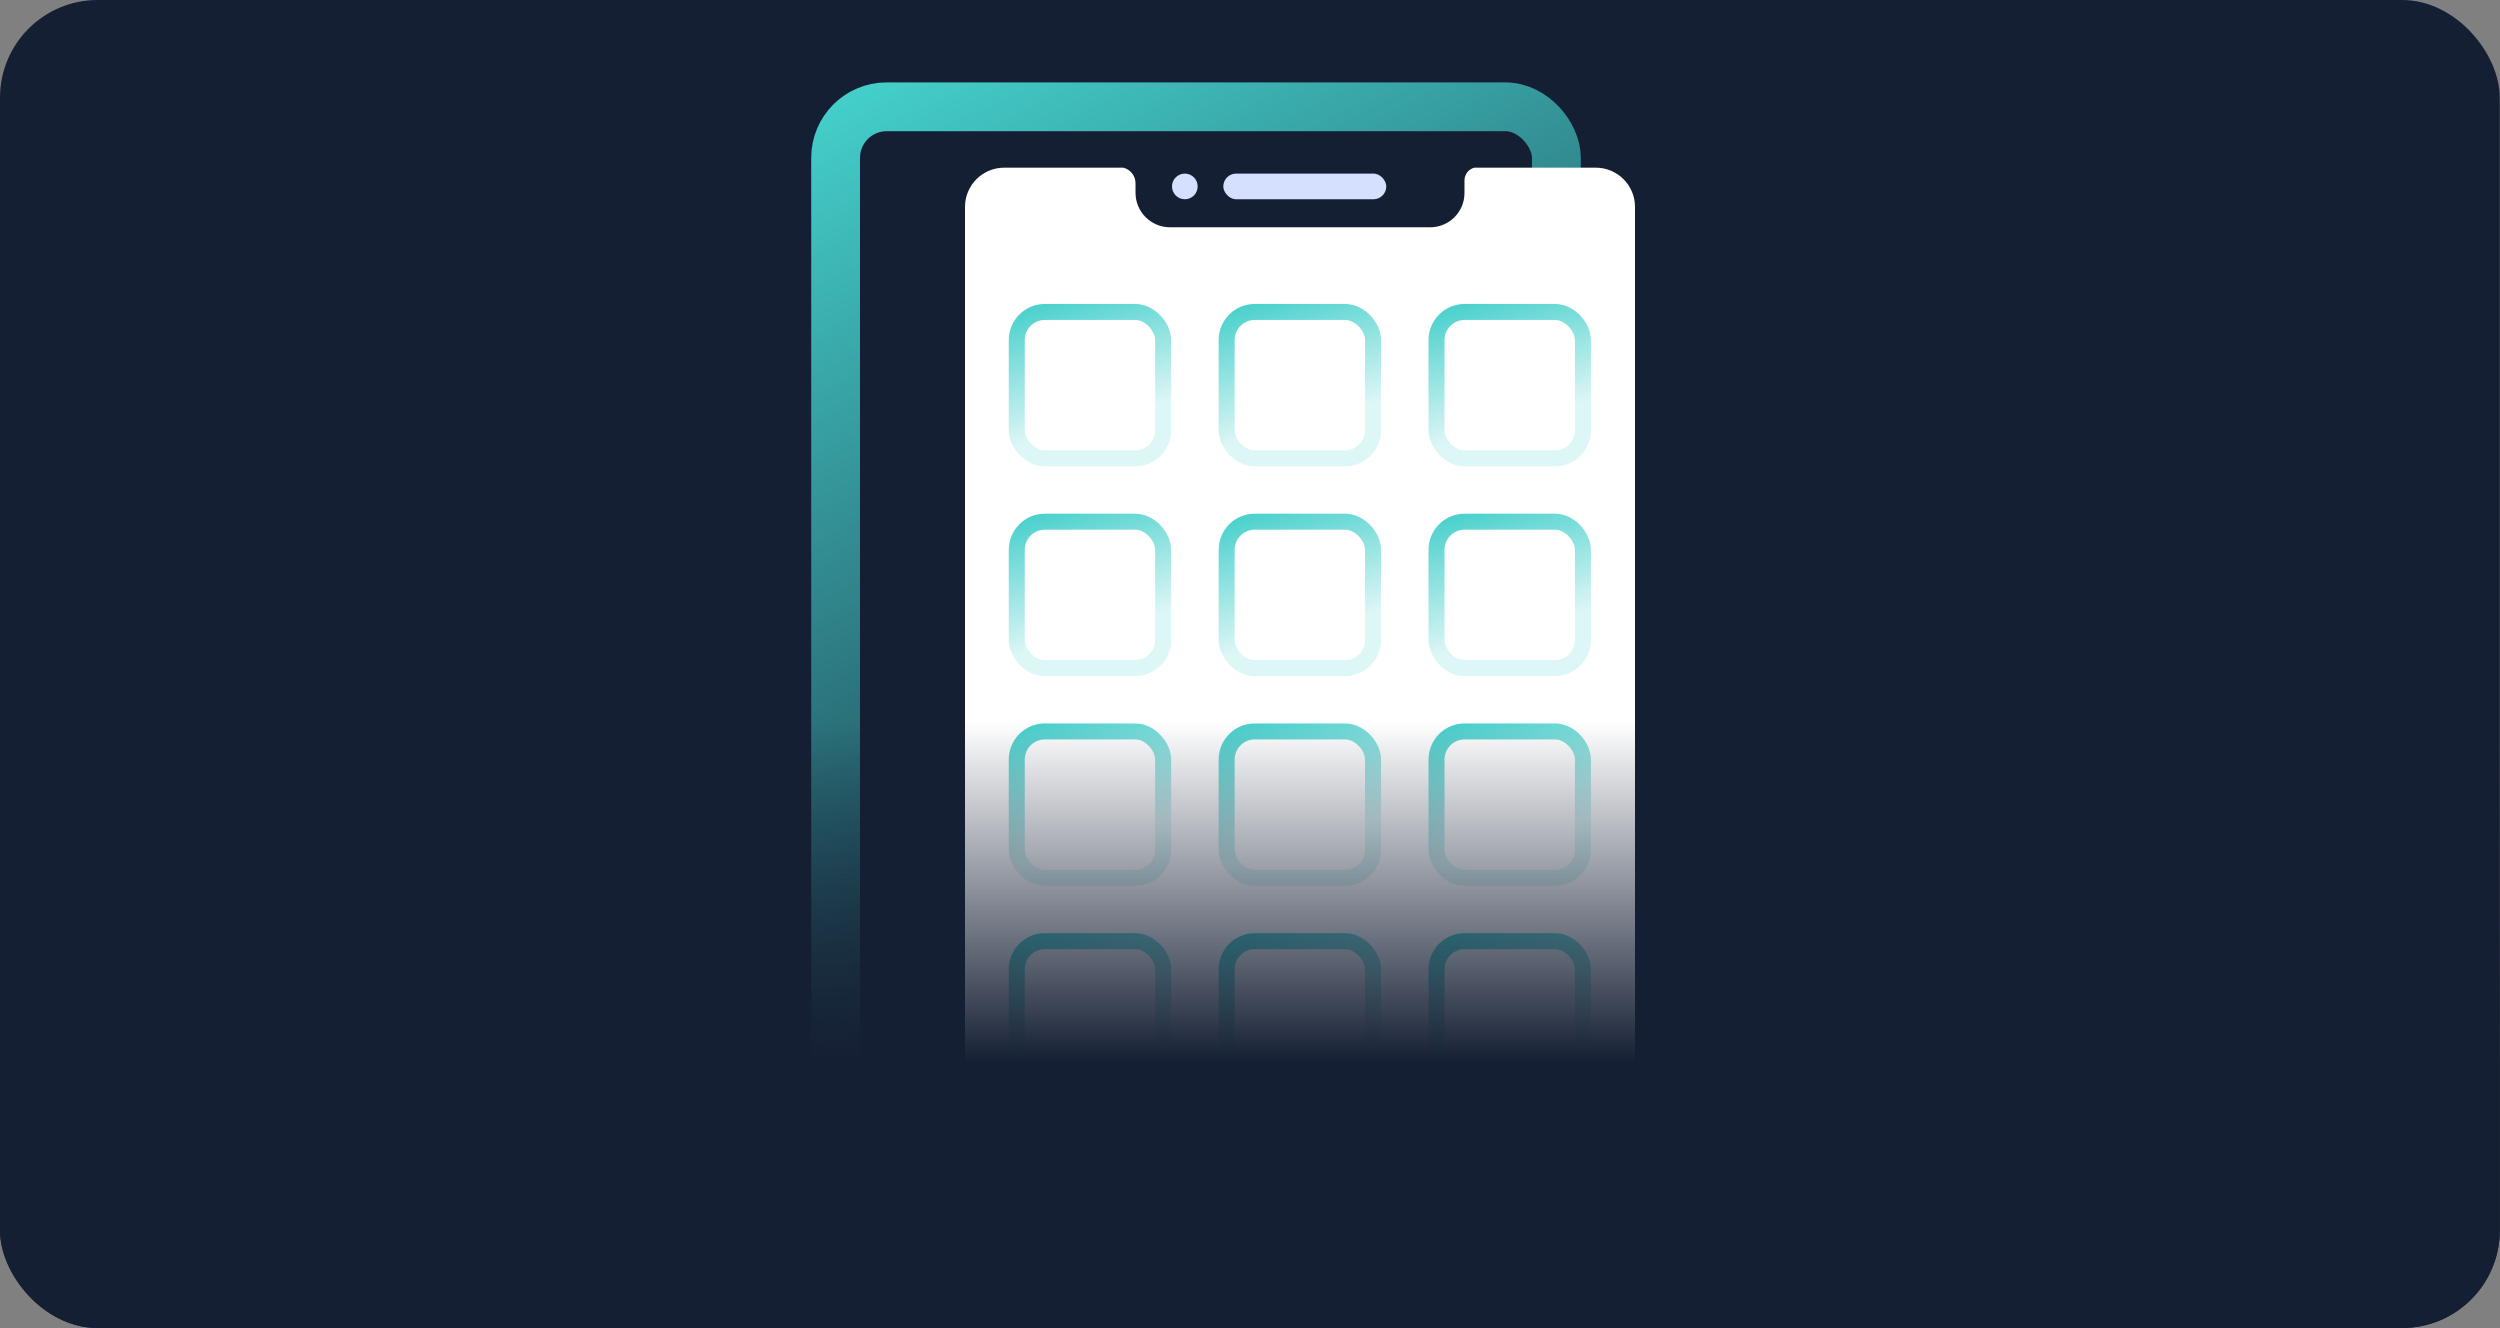
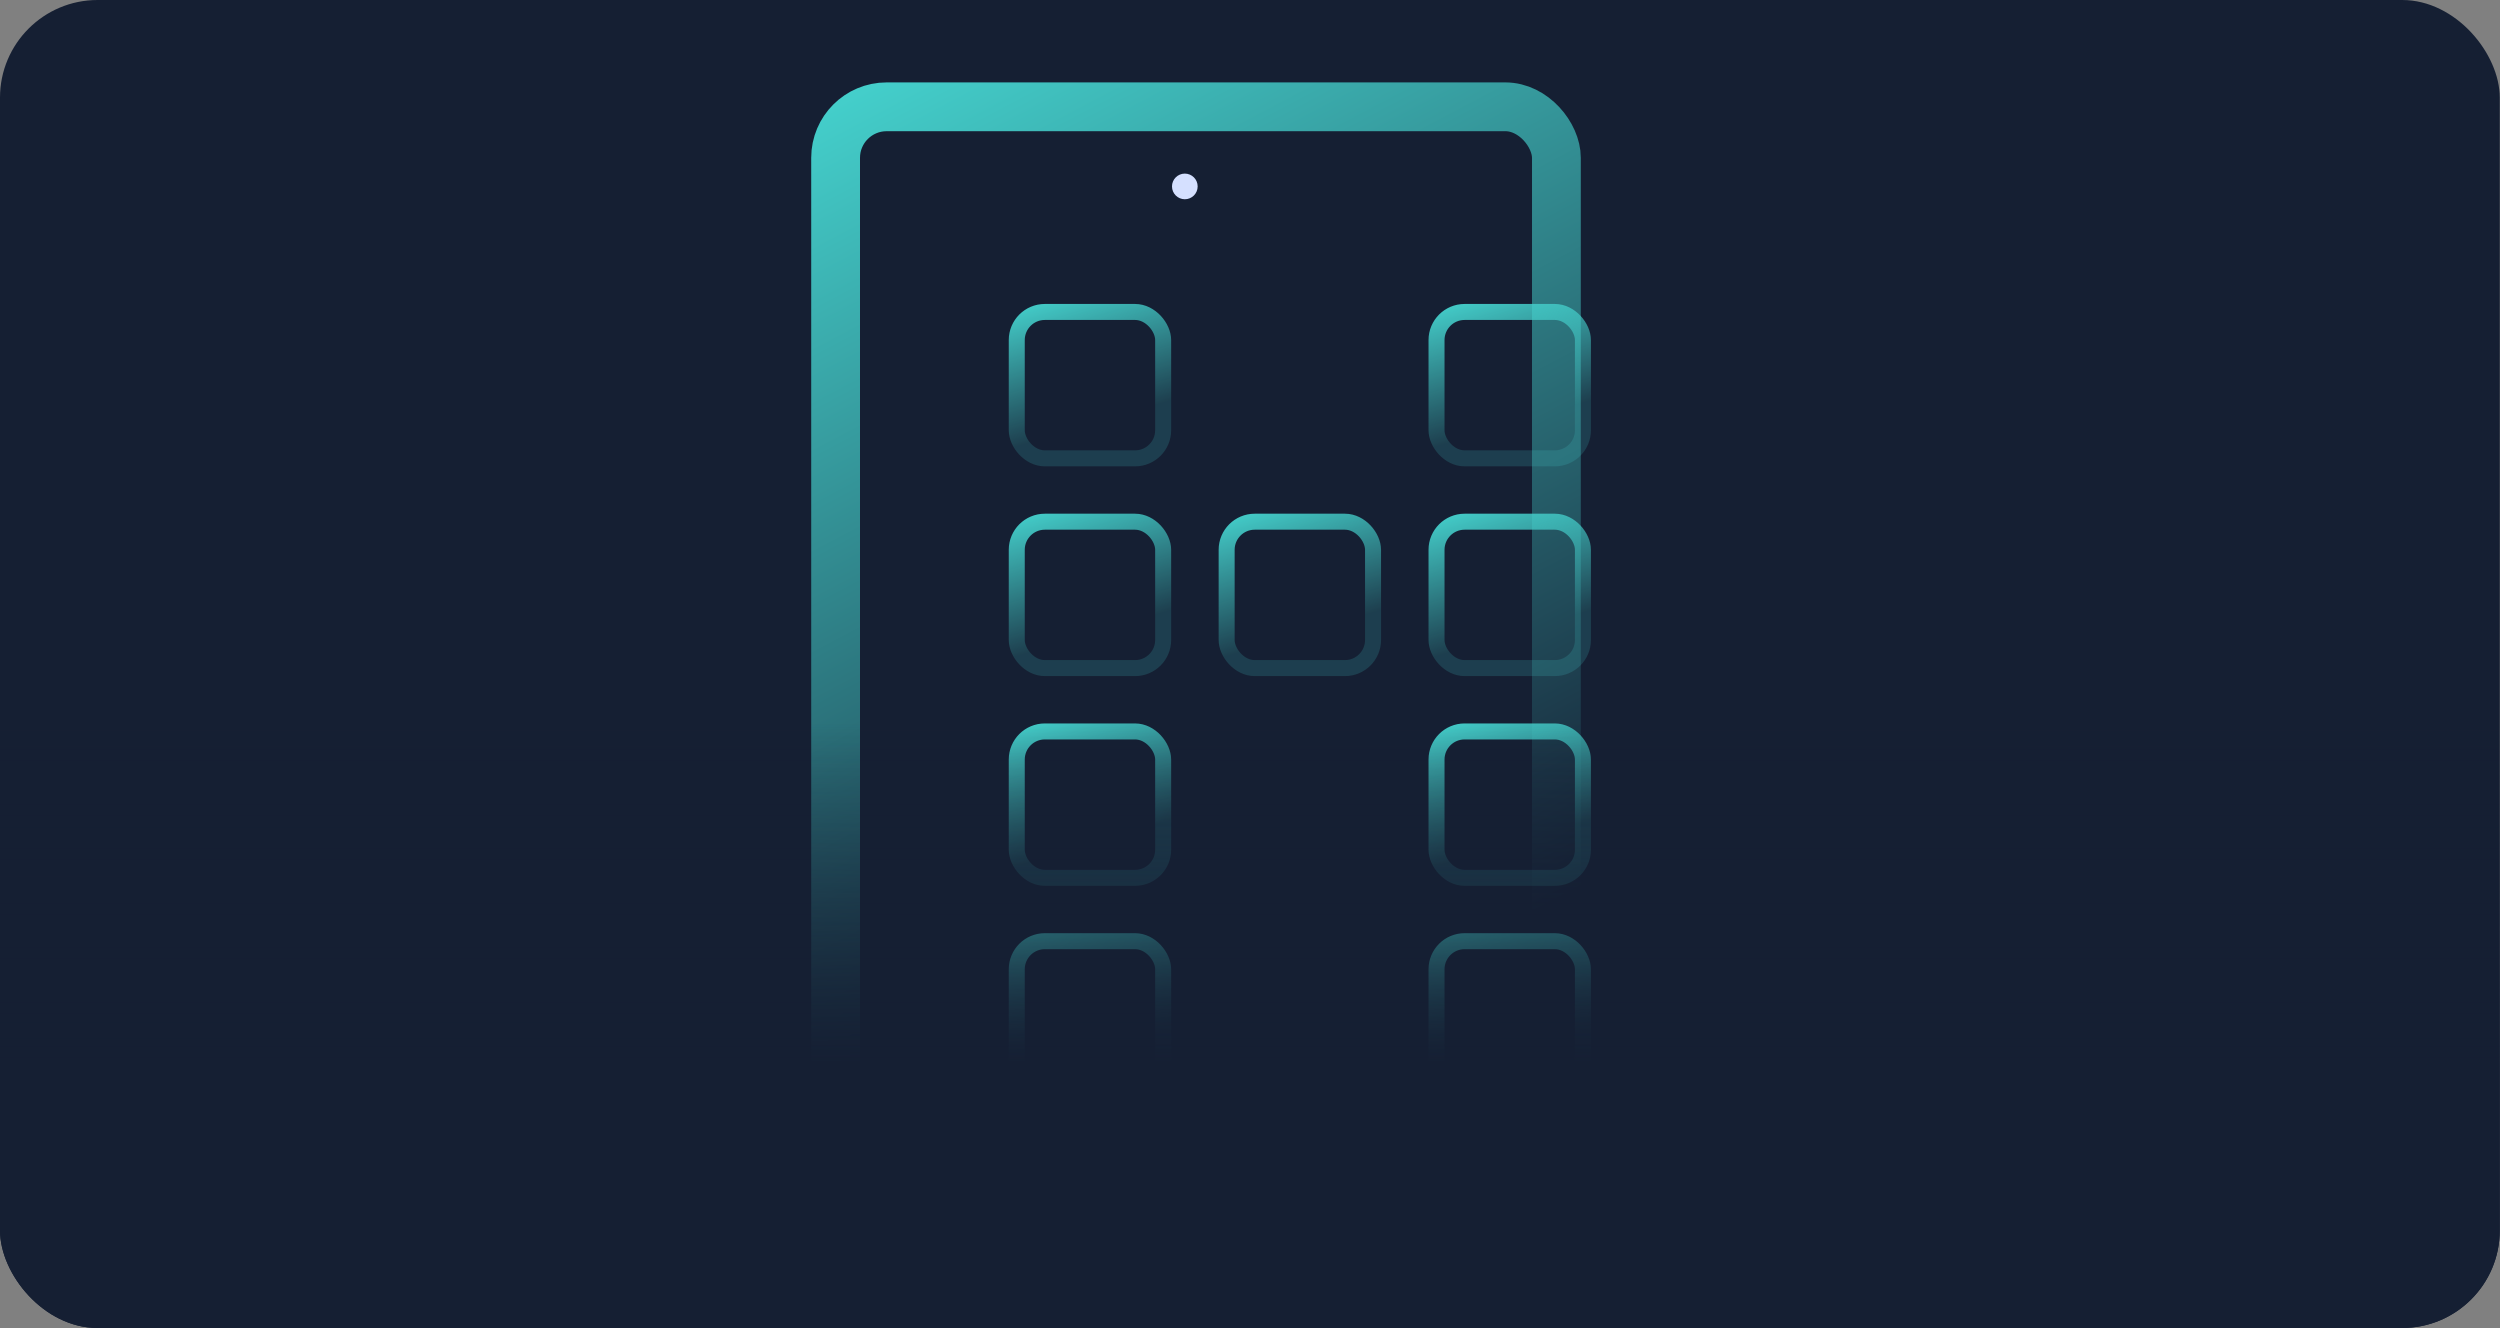
<svg xmlns="http://www.w3.org/2000/svg" width="3125" height="1660" viewBox="0 0 3125 1660" fill="none">
  <rect x="0" y="0" width="3125" height="1660" fill="#808080" stroke="none" />
  <g clip-path="url(#clip0_10462_409)">
    <rect width="3124.71" height="1660" rx="122.059" fill="#151F33" />
    <rect x="1044.5" y="133.5" width="901" height="1636.65" rx="63.814" stroke="url(#paint0_linear_10462_409)" stroke-width="61" />
-     <path fill-rule="evenodd" clip-rule="evenodd" d="M1404.08 209.589H1255.29C1228.21 209.589 1206.25 231.546 1206.25 258.632V1743.13C1206.25 1770.22 1228.21 1792.17 1255.29 1792.17H1994.71C2021.8 1792.17 2043.75 1770.22 2043.75 1743.13V258.632C2043.75 231.546 2021.8 209.589 1994.71 209.589H1842.85C1835.8 211.448 1830.6 217.865 1830.6 225.496V241.264C1830.6 264.918 1811.43 284.094 1787.77 284.094H1462.49C1438.69 284.094 1419.4 264.801 1419.4 241.001V229.057C1419.4 219.648 1412.89 211.711 1404.08 209.589Z" fill="white" />
    <circle cx="1481.03" cy="233.033" r="16.033" fill="#D5E0FF" />
-     <rect x="1529.13" y="217" width="203.718" height="32.067" rx="16.033" fill="#D5E0FF" />
    <rect x="1270.95" y="389.948" width="182.994" height="182.994" rx="35.11" stroke="url(#paint1_linear_10462_409)" stroke-width="20" />
    <rect x="1270.95" y="914.303" width="182.994" height="182.994" rx="35.11" stroke="url(#paint2_linear_10462_409)" stroke-width="20" />
    <rect x="1270.95" y="652.125" width="182.994" height="182.994" rx="35.11" stroke="url(#paint3_linear_10462_409)" stroke-width="20" />
    <rect x="1270.95" y="1176.48" width="182.994" height="182.994" rx="35.11" stroke="url(#paint4_linear_10462_409)" stroke-width="20" />
-     <rect x="1533.31" y="389.948" width="182.994" height="182.994" rx="35.11" stroke="url(#paint5_linear_10462_409)" stroke-width="20" />
-     <rect x="1533.31" y="914.303" width="182.994" height="182.994" rx="35.11" stroke="url(#paint6_linear_10462_409)" stroke-width="20" />
    <rect x="1533.31" y="652.125" width="182.994" height="182.994" rx="35.11" stroke="url(#paint7_linear_10462_409)" stroke-width="20" />
-     <rect x="1533.31" y="1176.48" width="182.994" height="182.994" rx="35.11" stroke="url(#paint8_linear_10462_409)" stroke-width="20" />
    <rect x="1795.66" y="389.948" width="182.994" height="182.994" rx="35.11" stroke="url(#paint9_linear_10462_409)" stroke-width="20" />
    <rect x="1795.66" y="914.303" width="182.994" height="182.994" rx="35.11" stroke="url(#paint10_linear_10462_409)" stroke-width="20" />
    <rect x="1795.66" y="652.125" width="182.994" height="182.994" rx="35.11" stroke="url(#paint11_linear_10462_409)" stroke-width="20" />
    <rect x="1795.66" y="1176.48" width="182.994" height="182.994" rx="35.11" stroke="url(#paint12_linear_10462_409)" stroke-width="20" />
    <rect x="-124.5" y="-214.823" width="3473.79" height="1874.82" fill="url(#paint13_linear_10462_409)" />
  </g>
  <defs>
    <linearGradient id="paint0_linear_10462_409" x1="1082.99" y1="103" x2="1693.74" y2="1259.27" gradientUnits="userSpaceOnUse">
      <stop stop-color="#44CFCB" />
      <stop offset="1" stop-color="#151F33" />
    </linearGradient>
    <linearGradient id="paint1_linear_10462_409" x1="1275.51" y1="379.948" x2="1324.08" y2="542.243" gradientUnits="userSpaceOnUse">
      <stop stop-color="#44CFCB" />
      <stop offset="1" stop-color="#44CFCB" stop-opacity="0.18" />
    </linearGradient>
    <linearGradient id="paint2_linear_10462_409" x1="1275.51" y1="904.303" x2="1324.08" y2="1066.6" gradientUnits="userSpaceOnUse">
      <stop stop-color="#44CFCB" />
      <stop offset="1" stop-color="#44CFCB" stop-opacity="0.18" />
    </linearGradient>
    <linearGradient id="paint3_linear_10462_409" x1="1275.51" y1="642.125" x2="1324.08" y2="804.419" gradientUnits="userSpaceOnUse">
      <stop stop-color="#44CFCB" />
      <stop offset="1" stop-color="#44CFCB" stop-opacity="0.18" />
    </linearGradient>
    <linearGradient id="paint4_linear_10462_409" x1="1275.51" y1="1166.48" x2="1324.08" y2="1328.77" gradientUnits="userSpaceOnUse">
      <stop stop-color="#44CFCB" />
      <stop offset="1" stop-color="#44CFCB" stop-opacity="0.18" />
    </linearGradient>
    <linearGradient id="paint5_linear_10462_409" x1="1537.86" y1="379.948" x2="1586.44" y2="542.243" gradientUnits="userSpaceOnUse">
      <stop stop-color="#44CFCB" />
      <stop offset="1" stop-color="#44CFCB" stop-opacity="0.18" />
    </linearGradient>
    <linearGradient id="paint6_linear_10462_409" x1="1537.86" y1="904.303" x2="1586.44" y2="1066.6" gradientUnits="userSpaceOnUse">
      <stop stop-color="#44CFCB" />
      <stop offset="1" stop-color="#44CFCB" stop-opacity="0.18" />
    </linearGradient>
    <linearGradient id="paint7_linear_10462_409" x1="1537.86" y1="642.125" x2="1586.44" y2="804.419" gradientUnits="userSpaceOnUse">
      <stop stop-color="#44CFCB" />
      <stop offset="1" stop-color="#44CFCB" stop-opacity="0.18" />
    </linearGradient>
    <linearGradient id="paint8_linear_10462_409" x1="1537.86" y1="1166.48" x2="1586.44" y2="1328.77" gradientUnits="userSpaceOnUse">
      <stop stop-color="#44CFCB" />
      <stop offset="1" stop-color="#44CFCB" stop-opacity="0.18" />
    </linearGradient>
    <linearGradient id="paint9_linear_10462_409" x1="1800.22" y1="379.948" x2="1848.8" y2="542.243" gradientUnits="userSpaceOnUse">
      <stop stop-color="#44CFCB" />
      <stop offset="1" stop-color="#44CFCB" stop-opacity="0.18" />
    </linearGradient>
    <linearGradient id="paint10_linear_10462_409" x1="1800.22" y1="904.303" x2="1848.8" y2="1066.6" gradientUnits="userSpaceOnUse">
      <stop stop-color="#44CFCB" />
      <stop offset="1" stop-color="#44CFCB" stop-opacity="0.18" />
    </linearGradient>
    <linearGradient id="paint11_linear_10462_409" x1="1800.22" y1="642.125" x2="1848.8" y2="804.419" gradientUnits="userSpaceOnUse">
      <stop stop-color="#44CFCB" />
      <stop offset="1" stop-color="#44CFCB" stop-opacity="0.18" />
    </linearGradient>
    <linearGradient id="paint12_linear_10462_409" x1="1800.22" y1="1166.48" x2="1848.8" y2="1328.77" gradientUnits="userSpaceOnUse">
      <stop stop-color="#44CFCB" />
      <stop offset="1" stop-color="#44CFCB" stop-opacity="0.18" />
    </linearGradient>
    <linearGradient id="paint13_linear_10462_409" x1="1169" y1="1329" x2="1169" y2="902.5" gradientUnits="userSpaceOnUse">
      <stop stop-color="#151F33" />
      <stop offset="1" stop-color="#151F33" stop-opacity="0" />
    </linearGradient>
    <clipPath id="clip0_10462_409">
      <rect width="3124.71" height="1660" rx="122.059" fill="white" />
    </clipPath>
  </defs>
</svg>